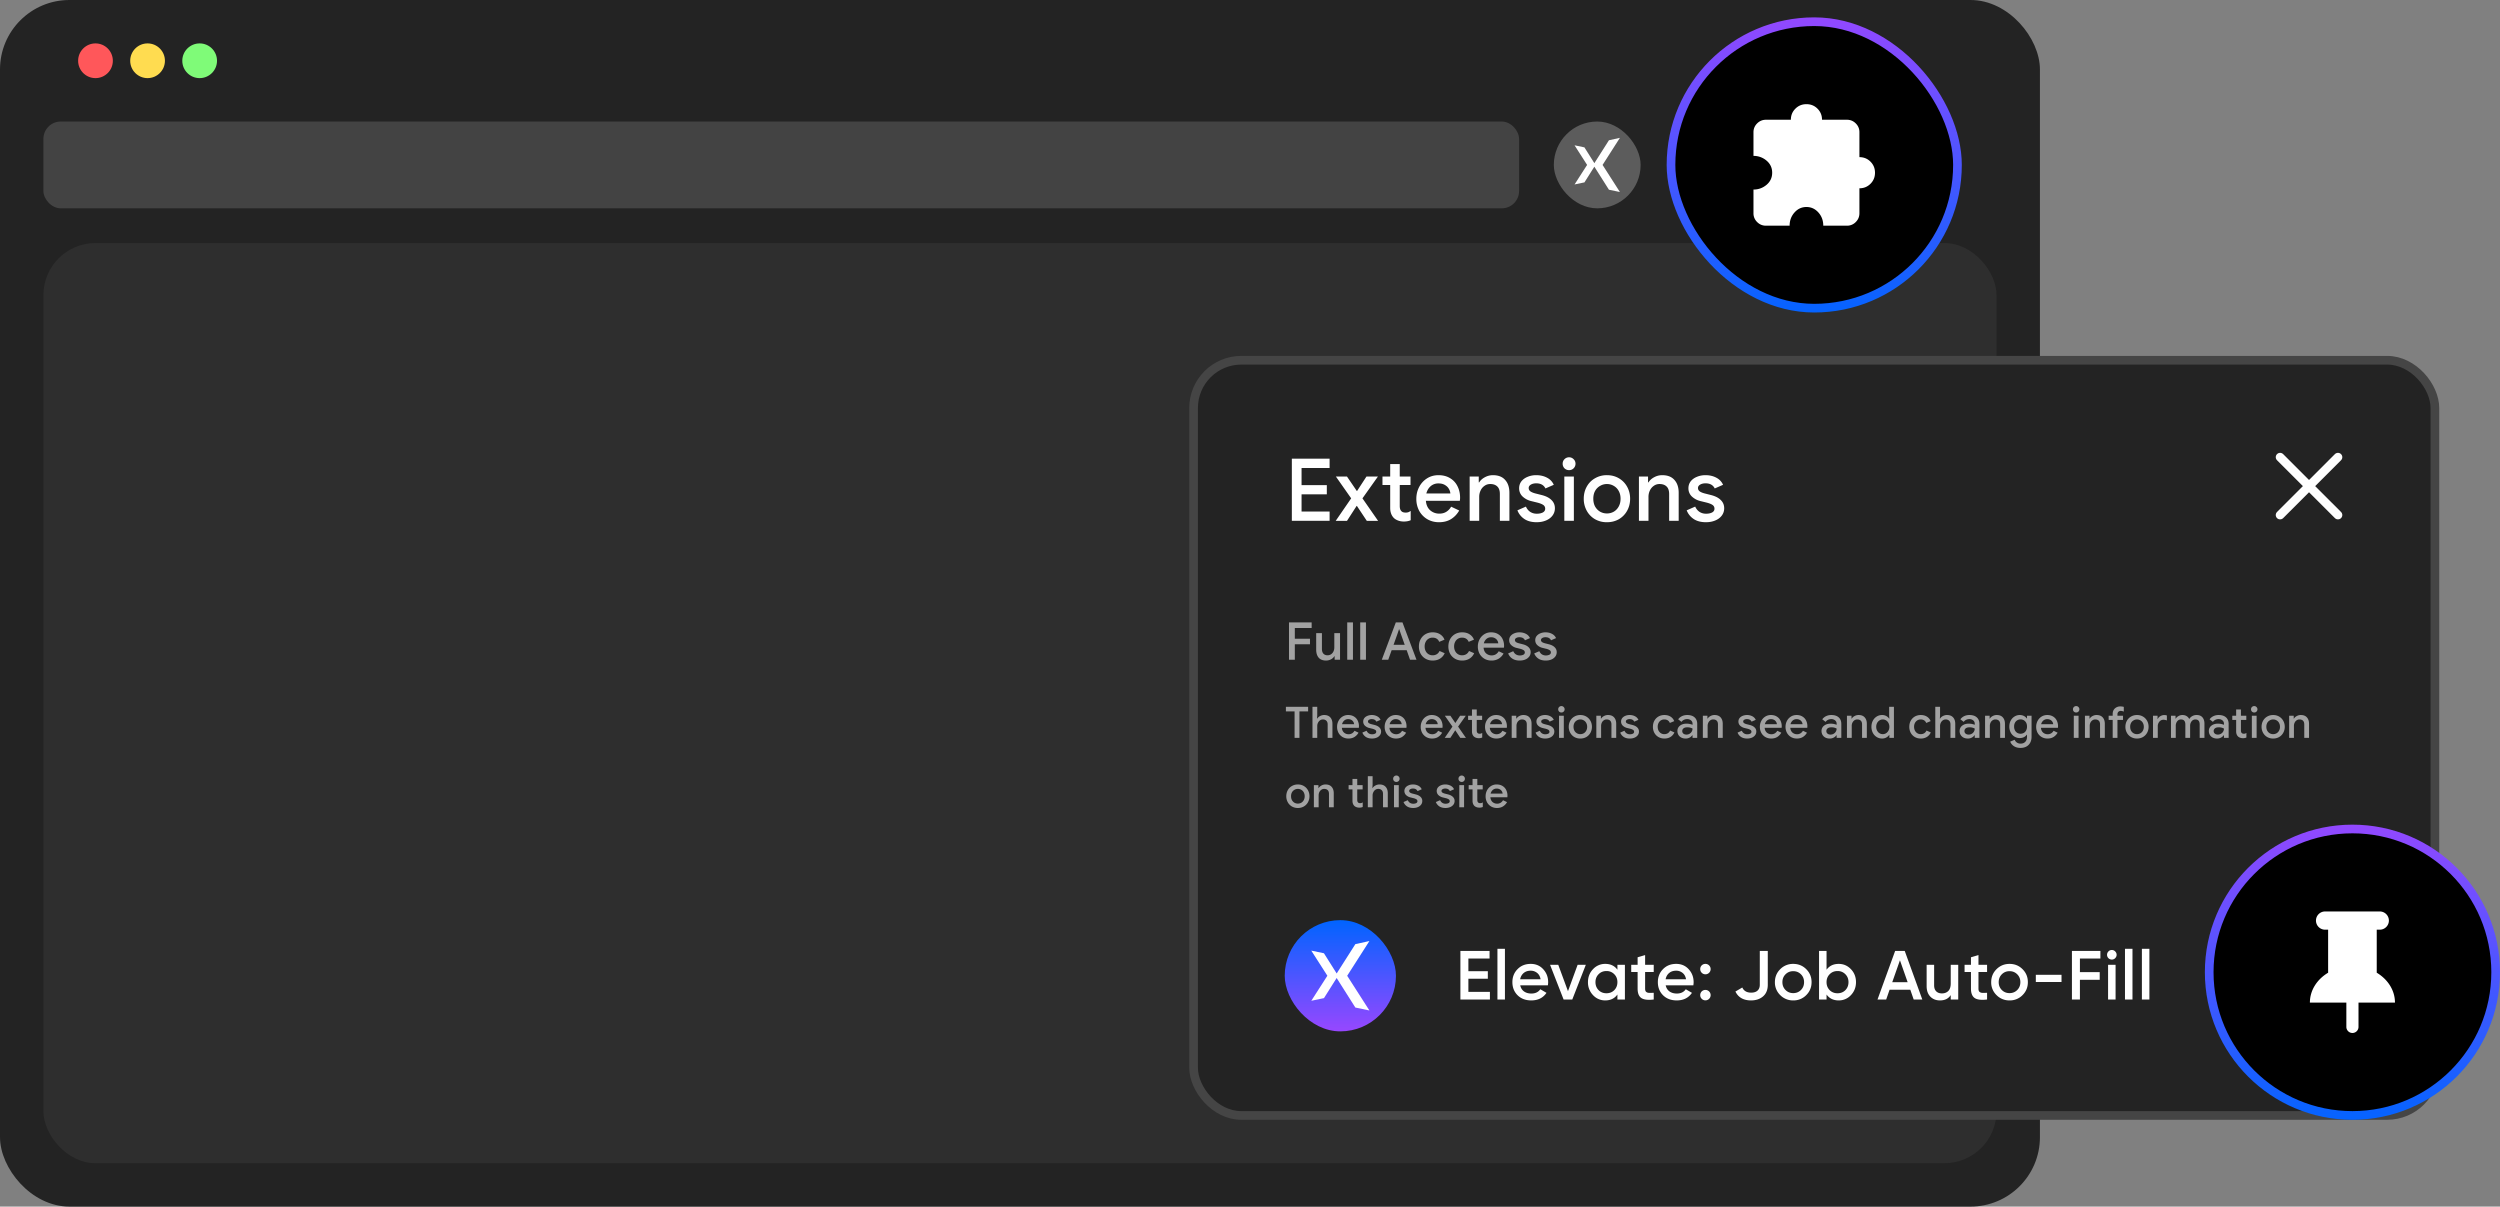
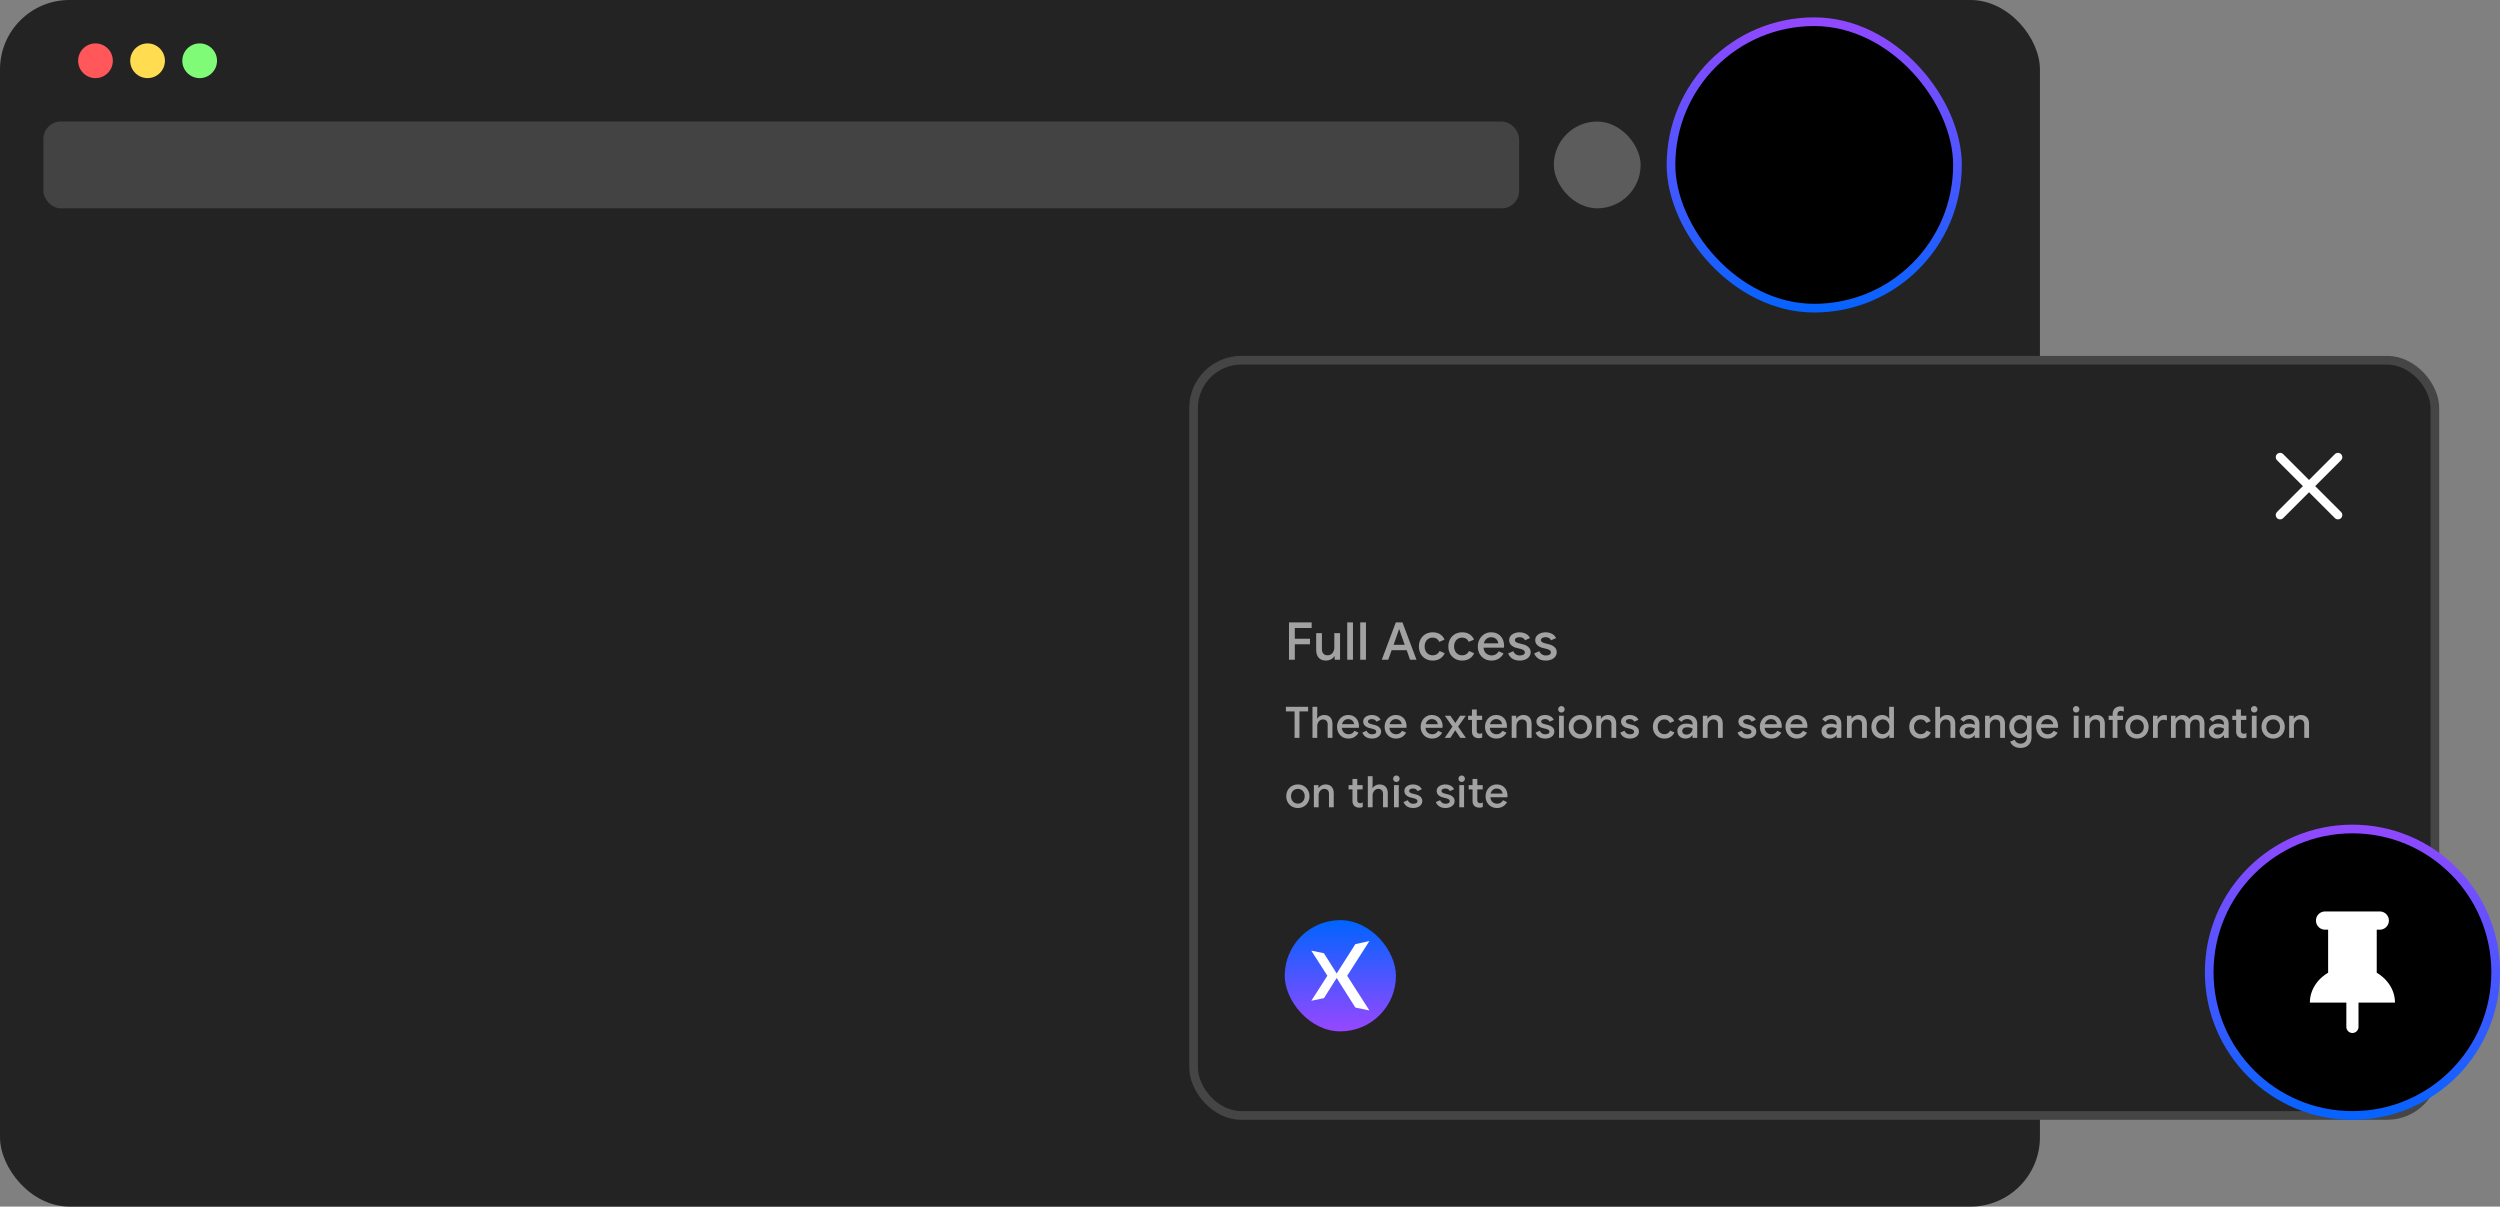
<svg xmlns="http://www.w3.org/2000/svg" width="288" height="139" fill="none">
  <rect width="100%" height="100%" fill="#808080" stroke="none" />
  <g clip-path="url(#a)">
    <rect width="235" height="139" fill="#232323" rx="8" />
-     <rect width="225" height="106" x="5" y="28" fill="#2E2E2E" rx="6" />
    <rect width="170" height="10" x="5" y="14" fill="#434343" rx="2" />
    <circle cx="11" cy="7" r="2" fill="#FF575A" />
    <circle cx="17" cy="7" r="2" fill="#FFDC50" />
    <circle cx="23" cy="7" r="2" fill="#7FFB78" />
    <rect width="10" height="10" x="179" y="14" fill="#5C5C5C" rx="5" />
-     <path fill="#fff" fill-rule="evenodd" d="m183.671 18.795 1.679-2.638 1.263-.278L184.616 19l1.997 3.12-1.179-.246-.084-.016-1.682-2.656-1.139 1.809-1.14.238 1.445-2.251-1.447-2.26 1.139.239z" clip-rule="evenodd" />
    <rect width="33" height="33" x="192.5" y="2.5" fill="#000" rx="16.5" />
    <rect width="33" height="33" x="192.5" y="2.5" stroke="url(#b)" rx="16.5" />
-     <path fill="#fff" d="M206.164 26h-2.728q-.593 0-1.014-.421a1.38 1.38 0 0 1-.422-1.015v-2.728q.861 0 1.508-.547.645-.547.646-1.392 0-.843-.646-1.39a2.27 2.27 0 0 0-1.508-.548v-2.728q0-.592.422-1.014.423-.421 1.014-.422h2.872q0-.755.52-1.274.52-.521 1.275-.521.753 0 1.274.52.52.521.52 1.275h2.872q.592 0 1.015.422t.421 1.014v2.872q.754 0 1.274.52t.521 1.274q0 .755-.521 1.275-.52.52-1.274.52v2.872q0 .592-.421 1.015a1.38 1.38 0 0 1-1.015.421h-2.728q0-.897-.565-1.526-.565-.628-1.373-.628-.809 0-1.373.628-.564.63-.566 1.526" />
    <rect width="143" height="87" x="137.5" y="41.5" fill="#232323" stroke="#454545" rx="5.5" />
    <path fill="#000" d="M254.5 112c0-9.113 7.387-16.5 16.5-16.5s16.5 7.387 16.5 16.5-7.387 16.5-16.5 16.5-16.5-7.387-16.5-16.5" />
-     <path stroke="url(#c)" d="M254.5 112c0-9.113 7.387-16.5 16.5-16.5s16.5 7.387 16.5 16.5-7.387 16.5-16.5 16.5-16.5-7.387-16.5-16.5Z" />
+     <path stroke="url(#c)" d="M254.5 112c0-9.113 7.387-16.5 16.5-16.5s16.5 7.387 16.5 16.5-7.387 16.5-16.5 16.5-16.5-7.387-16.5-16.5" />
    <path fill="#fff" d="M275.9 115.5c0-1.427-.832-2.685-2.1-3.444V107.1h.35a1.05 1.05 0 0 0 0-2.1h-6.3a1.05 1.05 0 0 0 0 2.1h.35v4.956c-1.269.759-2.1 2.017-2.1 3.444h4.2v2.8c0 .385.315.7.7.7s.7-.315.7-.7v-2.8z" />
    <rect width="12.814" height="12.814" x="148" y="106" fill="url(#d)" rx="6.407" />
    <path fill="#fff" fill-rule="evenodd" d="m153.985 112.144 2.152-3.38 1.618-.357-2.559 4.002 2.559 3.997-1.51-.315-.108-.021-2.155-3.404-1.46 2.318-1.46.306 1.851-2.885-1.854-2.895 1.46.306z" clip-rule="evenodd" />
-     <path fill="#fff" d="M169.158 114.264h2.48v.88h-3.4v-5.6h3.36v.88h-2.44v1.456h2.24v.872h-2.24zm3.346.88v-5.84h.864v5.84zm2.627-1.632q.096.456.44.704.344.24.84.24.689 0 1.032-.496l.712.416q-.593.872-1.752.872-.976 0-1.576-.592-.6-.6-.6-1.512 0-.896.592-1.496.592-.608 1.52-.608.88 0 1.44.616.568.616.568 1.496 0 .136-.032.36zm-.008-.704h2.352q-.088-.488-.408-.736a1.15 1.15 0 0 0-.736-.248q-.48 0-.8.264a1.2 1.2 0 0 0-.408.72m6.62-1.664h.944l-1.56 4h-1l-1.56-4h.944l1.12 3.04zm4.583 0h.864v4h-.864v-.576q-.488.68-1.4.68a1.88 1.88 0 0 1-1.408-.608 2.1 2.1 0 0 1-.584-1.496q0-.888.584-1.496a1.88 1.88 0 0 1 1.408-.608q.912 0 1.4.672zm-2.168 2.92q.36.36.904.36t.904-.36q.36-.368.36-.92t-.36-.912a1.21 1.21 0 0 0-.904-.368q-.544 0-.904.368-.36.36-.36.912t.36.92m6.351-2.088h-.992v1.92q0 .247.112.36a.53.53 0 0 0 .328.12q.224.008.552-.008v.776q-.992.12-1.424-.168-.432-.296-.432-1.08v-1.92h-.736v-.832h.736v-.864l.864-.256v1.12h.992zm1.38 1.536q.096.456.44.704.344.24.84.24.687 0 1.032-.496l.712.416q-.593.872-1.752.872-.976 0-1.576-.592-.6-.6-.6-1.512 0-.896.592-1.496.591-.608 1.52-.608.879 0 1.44.616.567.616.568 1.496 0 .136-.032.36zm-.008-.704h2.352q-.089-.488-.408-.736a1.15 1.15 0 0 0-.736-.248q-.48 0-.8.264t-.408.72m5.008-.744a.58.58 0 0 1-.424.176.58.58 0 0 1-.424-.176.58.58 0 0 1-.176-.424q0-.256.168-.424a.59.59 0 0 1 .432-.176.58.58 0 0 1 .424.176.58.58 0 0 1 .176.424.58.58 0 0 1-.176.424m0 3a.58.58 0 0 1-.424.176.58.58 0 0 1-.424-.176.58.58 0 0 1-.176-.424q0-.248.168-.424a.59.59 0 0 1 .432-.176.58.58 0 0 1 .424.176.58.58 0 0 1 .176.424.58.58 0 0 1-.176.424m4.831.184q-1.303 0-1.8-1.024l.792-.464q.272.592 1.016.592.48 0 .736-.232.264-.24.264-.672v-3.904h.92v3.904q0 .864-.544 1.336-.544.464-1.384.464m4.861 0a2.05 2.05 0 0 1-1.496-.608 2.02 2.02 0 0 1-.616-1.496q0-.888.616-1.496a2.05 2.05 0 0 1 1.496-.608q.887 0 1.496.608.616.608.616 1.496t-.616 1.496a2.04 2.04 0 0 1-1.496.608m-.888-1.2q.36.36.888.36t.888-.36.36-.904-.36-.904-.888-.36-.888.36-.36.904.36.904m6.125-3.008q.824 0 1.408.608t.584 1.496q0 .88-.584 1.496a1.88 1.88 0 0 1-1.408.608q-.912 0-1.4-.68v.576h-.864v-5.6h.864v2.168q.488-.672 1.4-.672m-1.04 3.024q.36.36.904.36t.904-.36q.36-.368.36-.92t-.36-.912a1.21 1.21 0 0 0-.904-.368q-.544 0-.904.368-.36.36-.36.912t.36.92m9.679 1.08-.392-1.128h-2.384l-.392 1.128h-1l2.032-5.6h1.104l2.024 5.6zm-2.472-1.992h1.776l-.888-2.528zm6.739-2.008h.864v4h-.864v-.512q-.391.616-1.24.616-.687 0-1.112-.44-.423-.44-.424-1.208v-2.456h.864v2.368q0 .448.24.688t.656.24q.457 0 .736-.28.28-.288.28-.872zm4.187.832h-.992v1.92q0 .247.112.36a.53.53 0 0 0 .328.12q.223.008.552-.008v.776q-.993.12-1.424-.168-.432-.296-.432-1.08v-1.92h-.736v-.832h.736v-.864l.864-.256v1.12h.992zm2.587 3.272a2.05 2.05 0 0 1-1.496-.608 2.02 2.02 0 0 1-.616-1.496q0-.888.616-1.496.617-.608 1.496-.608.888 0 1.496.608.616.608.616 1.496t-.616 1.496a2.03 2.03 0 0 1-1.496.608m-.888-1.2q.36.36.888.36t.888-.36.36-.904-.36-.904-.888-.36-.888.36-.36.904.36.904m3.917-.92v-.832h2.96v.832zm7.439-2.704h-2.36v1.568h2.28v.88h-2.28v2.272h-.92v-5.6h3.28zm1.7-.04a.52.52 0 0 1-.384.16.55.55 0 0 1-.392-.936.52.52 0 0 1 .392-.168q.233 0 .392.168.16.16.16.384t-.168.392m-.816 4.76v-4h.864v4zm1.947 0v-5.84h.864v5.84zm1.948 0v-5.84h.864v5.84zM148.82 52.84h4.35v1.07h-3.23v1.98h2.91v1.06h-2.91v1.98h3.23V60h-4.35zm6.835 4.57-1.76-2.51h1.28l1.13 1.66h.03l1.08-1.66h1.32l-1.78 2.51 1.8 2.59h-1.3l-1.14-1.72h-.03l-1.11 1.72h-1.3zm6.056 2.67q-.34 0-.64-.11t-.49-.29q-.43-.43-.43-1.17v-2.64h-.89v-.97h.89v-1.44h1.1v1.44h1.24v.97h-1.24v2.4q0 .41.16.58.15.2.52.2.171 0 .3-.04.13-.05.28-.15v1.07q-.33.15-.8.15m4.061.08q-.75 0-1.35-.35a2.53 2.53 0 0 1-.93-.96 2.9 2.9 0 0 1-.33-1.39q0-.73.32-1.35.33-.63.91-1t1.32-.37q.77 0 1.33.34.57.34.86.93.3.59.3 1.33 0 .14-.03.35h-3.91q.06.71.5 1.1.45.38 1.04.38.47 0 .81-.21.35-.22.56-.59l.93.44q-.36.63-.94.99t-1.39.36m1.31-3.31a1.2 1.2 0 0 0-.17-.53q-.15-.27-.46-.45-.3-.18-.74-.18a1.33 1.33 0 0 0-.9.32q-.36.31-.5.84zm2.222-1.95h1.05v.67h.05q.22-.36.65-.59.44-.24.93-.24.93 0 1.41.55.49.54.49 1.48V60h-1.1v-3.08q0-.6-.3-.88-.291-.28-.81-.28-.37 0-.66.21a1.3 1.3 0 0 0-.45.54q-.16.34-.16.73V60h-1.1zm7.731 5.26q-.88 0-1.44-.38a2.1 2.1 0 0 1-.79-.99l.98-.43q.18.4.5.61.33.21.75.21.41 0 .69-.14.28-.15.28-.44a.5.5 0 0 0-.24-.44q-.24-.16-.74-.28l-.61-.15a2.2 2.2 0 0 1-1.01-.53 1.27 1.27 0 0 1-.4-.96q0-.45.26-.79.27-.34.72-.52.45-.19.98-.19.71 0 1.25.29.54.28.78.82l-.96.42q-.29-.59-1.06-.59-.37 0-.62.15t-.25.39q0 .23.19.38.19.14.56.24l.75.19q.75.19 1.13.58.39.38.39.94 0 .48-.28.85-.27.36-.75.56t-1.06.2m3.724-6a.74.74 0 0 1-.53-.21.74.74 0 0 1-.21-.53q0-.31.21-.52a.72.72 0 0 1 .53-.22.7.7 0 0 1 .52.22q.22.21.22.52a.73.73 0 0 1-.22.53.7.7 0 0 1-.52.21m-.55.74h1.1V60h-1.1zm4.91 5.26a2.7 2.7 0 0 1-1.38-.35 2.5 2.5 0 0 1-.95-.98 2.8 2.8 0 0 1-.34-1.38q0-.76.34-1.38t.95-.97a2.66 2.66 0 0 1 1.38-.36q.77 0 1.38.36t.95.98.34 1.37q0 .76-.34 1.38a2.54 2.54 0 0 1-.95.98q-.61.35-1.38.35m0-1.01q.42 0 .78-.2.36-.21.57-.59.22-.39.22-.91t-.22-.9a1.45 1.45 0 0 0-.57-.58q-.36-.21-.78-.21t-.78.21a1.5 1.5 0 0 0-.58.58q-.21.38-.21.9t.21.91q.22.38.58.59.36.2.78.2m3.686-4.25h1.05v.67h.05q.22-.36.65-.59.441-.24.93-.24.93 0 1.41.55.49.54.49 1.48V60h-1.1v-3.08q0-.6-.3-.88-.29-.28-.81-.28a1.1 1.1 0 0 0-.66.21 1.33 1.33 0 0 0-.45.54q-.16.34-.16.73V60h-1.1zm7.732 5.26q-.88 0-1.44-.38a2.1 2.1 0 0 1-.79-.99l.98-.43q.18.4.5.61.33.21.75.21.41 0 .69-.14.28-.15.28-.44a.5.5 0 0 0-.24-.44q-.24-.16-.74-.28l-.61-.15a2.2 2.2 0 0 1-1.01-.53 1.27 1.27 0 0 1-.4-.96q0-.45.26-.79.27-.34.72-.52.45-.19.98-.19.71 0 1.25.29.54.28.78.82l-.96.42q-.29-.59-1.06-.59-.37 0-.62.15t-.25.39q0 .23.19.38.19.14.56.24l.75.19q.75.19 1.13.58.39.38.39.94 0 .48-.28.85-.27.36-.75.56t-1.06.2" />
    <path stroke="#fff" stroke-linecap="round" d="m269.334 59.333-6.667-6.666m6.667 0-6.667 6.666" />
    <path fill="#A2A2A2" d="M148.492 71.704h2.61v.642h-1.938v1.236h1.746v.636h-1.746V76h-.672zm4.273 4.392q-.558 0-.852-.33-.288-.336-.288-.93V72.94h.66v1.806q0 .372.174.558.18.186.468.186.234 0 .414-.12a.8.8 0 0 0 .276-.33q.096-.204.096-.438V72.94h.66V76h-.624v-.396h-.036a.94.94 0 0 1-.39.354 1.2 1.2 0 0 1-.558.138m2.436-4.392h.66V76h-.66zm1.496 0h.66V76h-.66zm4.1 0h.768L163.179 76h-.744l-.384-1.098h-1.734l-.39 1.098h-.744zm1.026 2.574L161.367 73l-.168-.498h-.036l-.168.498-.456 1.278zm3.22 1.818q-.456 0-.822-.21a1.5 1.5 0 0 1-.564-.576 1.76 1.76 0 0 1-.198-.84q0-.468.198-.834a1.5 1.5 0 0 1 .564-.582q.366-.21.822-.21.504 0 .858.228t.504.618l-.606.252q-.204-.486-.774-.486a.87.87 0 0 0-.786.486q-.12.228-.12.528t.12.534a.87.87 0 0 0 .786.486.9.9 0 0 0 .492-.126.83.83 0 0 0 .318-.372l.594.258q-.174.39-.528.618t-.858.228m3.394 0q-.456 0-.822-.21a1.5 1.5 0 0 1-.564-.576 1.76 1.76 0 0 1-.198-.84q0-.468.198-.834a1.5 1.5 0 0 1 .564-.582q.366-.21.822-.21.504 0 .858.228t.504.618l-.606.252q-.204-.486-.774-.486a.87.87 0 0 0-.786.486q-.12.228-.12.528t.12.534a.87.87 0 0 0 .786.486.9.9 0 0 0 .492-.126.83.83 0 0 0 .318-.372l.594.258q-.174.39-.528.618t-.858.228m3.376 0q-.45 0-.81-.21a1.5 1.5 0 0 1-.558-.576 1.75 1.75 0 0 1-.198-.834q0-.438.192-.81a1.55 1.55 0 0 1 .546-.6 1.44 1.44 0 0 1 .792-.222q.462 0 .798.204.342.204.516.558a1.74 1.74 0 0 1 .162 1.008h-2.346q.036.426.3.66.27.228.624.228.282 0 .486-.126a1 1 0 0 0 .336-.354l.558.264q-.216.378-.564.594a1.55 1.55 0 0 1-.834.216m.786-1.986a.74.74 0 0 0-.378-.588.85.85 0 0 0-.444-.108.8.8 0 0 0-.54.192.97.97 0 0 0-.3.504zm2.478 1.986q-.528 0-.864-.228a1.27 1.27 0 0 1-.474-.594l.588-.258q.108.24.3.366a.8.8 0 0 0 .45.126.9.9 0 0 0 .414-.084q.168-.09.168-.264 0-.168-.144-.264a1.4 1.4 0 0 0-.444-.168l-.366-.09a1.3 1.3 0 0 1-.606-.318.76.76 0 0 1-.24-.576q0-.27.156-.474.162-.204.432-.312.27-.114.588-.114.426 0 .75.174a1 1 0 0 1 .468.492l-.576.252q-.174-.354-.636-.354a.7.7 0 0 0-.372.09q-.15.09-.15.234 0 .138.114.228.114.084.336.144l.45.114q.45.114.678.348.234.228.234.564a.82.82 0 0 1-.168.51 1.05 1.05 0 0 1-.45.336q-.288.12-.636.12m3.002 0q-.528 0-.864-.228a1.27 1.27 0 0 1-.474-.594l.588-.258q.108.24.3.366a.8.8 0 0 0 .45.126.9.9 0 0 0 .414-.084q.168-.09.168-.264 0-.168-.144-.264a1.4 1.4 0 0 0-.444-.168l-.366-.09a1.3 1.3 0 0 1-.606-.318.76.76 0 0 1-.24-.576q0-.27.156-.474.162-.204.432-.312.27-.114.588-.114.426 0 .75.174a1 1 0 0 1 .468.492l-.576.252q-.174-.354-.636-.354a.7.7 0 0 0-.372.09q-.15.09-.15.234 0 .138.114.228.114.084.336.144l.45.114q.45.114.678.348.234.228.234.564a.82.82 0 0 1-.168.51 1.05 1.05 0 0 1-.45.336q-.288.12-.636.12M149.135 81.955h-1v-.535h2.56v.535h-1V85h-.56zm2.062-.535h.55v.975l-.025.39h.025a.8.8 0 0 1 .325-.295.97.97 0 0 1 .47-.12q.465 0 .71.275.245.27.245.74V85h-.55v-1.54q0-.29-.155-.435a.55.55 0 0 0-.395-.145.57.57 0 0 0-.335.105.73.73 0 0 0-.23.28.8.8 0 0 0-.085.365V85h-.55zm4.14 3.66q-.375 0-.675-.175a1.26 1.26 0 0 1-.465-.48 1.46 1.46 0 0 1-.165-.695q0-.365.16-.675.165-.315.455-.5a1.2 1.2 0 0 1 .66-.185q.385 0 .665.17.285.17.43.465a1.45 1.45 0 0 1 .135.84h-1.955q.03.355.25.55.225.19.52.19a.75.75 0 0 0 .405-.105.8.8 0 0 0 .28-.295l.465.22q-.18.315-.47.495t-.695.18m.655-1.655a.62.62 0 0 0-.315-.49.7.7 0 0 0-.37-.09.66.66 0 0 0-.45.16.8.8 0 0 0-.25.42zm2.065 1.655q-.44 0-.72-.19a1.06 1.06 0 0 1-.395-.495l.49-.215q.09.2.25.305.165.105.375.105a.8.8 0 0 0 .345-.07q.14-.075.14-.22a.25.25 0 0 0-.12-.22 1.2 1.2 0 0 0-.37-.14l-.305-.075a1.1 1.1 0 0 1-.505-.265.64.64 0 0 1-.2-.48q0-.225.13-.395.135-.17.36-.26a1.3 1.3 0 0 1 .49-.095 1.3 1.3 0 0 1 .625.145q.27.14.39.41l-.48.21q-.144-.295-.53-.295a.6.6 0 0 0-.31.075q-.125.075-.125.195 0 .115.095.19a.9.9 0 0 0 .28.12l.375.095q.376.095.565.29a.63.63 0 0 1 .195.47q0 .24-.14.425a.9.9 0 0 1-.375.28q-.24.1-.53.1m2.761 0q-.375 0-.675-.175a1.26 1.26 0 0 1-.465-.48 1.46 1.46 0 0 1-.165-.695q0-.365.16-.675.165-.315.455-.5a1.2 1.2 0 0 1 .66-.185q.384 0 .665.17.285.17.43.465a1.45 1.45 0 0 1 .135.84h-1.955q.03.355.25.55.225.19.52.19a.76.76 0 0 0 .405-.105.8.8 0 0 0 .28-.295l.465.22q-.18.315-.47.495t-.695.18m.655-1.655a.62.62 0 0 0-.315-.49.7.7 0 0 0-.37-.09.66.66 0 0 0-.45.16.8.8 0 0 0-.25.42zm3.498 1.655q-.375 0-.675-.175a1.26 1.26 0 0 1-.465-.48 1.46 1.46 0 0 1-.165-.695q0-.365.16-.675.165-.315.455-.5a1.2 1.2 0 0 1 .66-.185q.384 0 .665.17.285.17.43.465a1.45 1.45 0 0 1 .135.84h-1.955q.03.355.25.55.225.19.52.19a.76.76 0 0 0 .405-.105.8.8 0 0 0 .28-.295l.465.22q-.18.315-.47.495t-.695.18m.655-1.655a.62.62 0 0 0-.315-.49.7.7 0 0 0-.37-.09.66.66 0 0 0-.45.16.8.8 0 0 0-.25.42zm1.697.28-.88-1.255h.64l.565.83h.015l.54-.83h.66l-.89 1.255.9 1.295h-.65l-.57-.86h-.015l-.555.86h-.65zm3.028 1.335a.9.9 0 0 1-.32-.055.7.7 0 0 1-.245-.145q-.215-.214-.215-.585v-1.32h-.445v-.485h.445v-.72h.55v.72h.62v.485h-.62v1.2q0 .205.08.29.075.1.26.1a.5.5 0 0 0 .15-.02.7.7 0 0 0 .14-.075v.535a1 1 0 0 1-.4.075m2.03.04q-.375 0-.675-.175a1.3 1.3 0 0 1-.465-.48 1.46 1.46 0 0 1-.165-.695q0-.365.16-.675.165-.315.455-.5t.66-.185q.386 0 .665.17.285.17.43.465a1.45 1.45 0 0 1 .135.84h-1.955q.03.355.25.55.225.19.52.19a.75.75 0 0 0 .405-.105.8.8 0 0 0 .28-.295l.465.22q-.18.315-.47.495t-.695.18m.655-1.655a.6.6 0 0 0-.085-.265.6.6 0 0 0-.23-.225.7.7 0 0 0-.37-.09.67.67 0 0 0-.45.16.8.8 0 0 0-.25.42zm1.111-.975h.525v.335h.025a.8.8 0 0 1 .325-.295.96.96 0 0 1 .465-.12q.465 0 .705.275.245.27.245.74V85h-.55v-1.54q0-.3-.15-.44-.145-.14-.405-.14a.55.55 0 0 0-.33.105.66.66 0 0 0-.225.27.85.85 0 0 0-.08.365V85h-.55zm3.866 2.63q-.44 0-.72-.19a1.06 1.06 0 0 1-.395-.495l.49-.215q.09.2.25.305.165.105.375.105a.8.8 0 0 0 .345-.07q.14-.075.14-.22a.25.25 0 0 0-.12-.22 1.2 1.2 0 0 0-.37-.14l-.305-.075a1.1 1.1 0 0 1-.505-.265.64.64 0 0 1-.2-.48.63.63 0 0 1 .13-.395q.135-.17.36-.26.225-.095.49-.095a1.3 1.3 0 0 1 .625.145q.27.14.39.41l-.48.21q-.145-.295-.53-.295a.6.6 0 0 0-.31.075q-.125.075-.125.195 0 .115.095.19a.9.9 0 0 0 .28.12l.375.095q.375.095.565.29a.63.63 0 0 1 .195.47q0 .24-.14.425a.9.9 0 0 1-.375.28q-.24.1-.53.1m1.862-3a.37.37 0 0 1-.265-.105.37.37 0 0 1-.105-.265q0-.155.105-.26a.36.36 0 0 1 .265-.11q.155 0 .26.11.11.105.11.26a.36.36 0 0 1-.11.265.35.35 0 0 1-.26.105m-.275.37h.55V85h-.55zm2.455 2.63a1.36 1.36 0 0 1-.69-.175 1.26 1.26 0 0 1-.475-.49 1.4 1.4 0 0 1-.17-.69q0-.38.17-.69t.475-.485q.305-.18.69-.18t.69.18q.304.18.475.49t.17.685q0 .38-.17.69t-.475.49a1.37 1.37 0 0 1-.69.175m0-.505a.8.8 0 0 0 .39-.1.76.76 0 0 0 .285-.295.9.9 0 0 0 .11-.455.9.9 0 0 0-.11-.45.72.72 0 0 0-.285-.29.76.76 0 0 0-.39-.105.76.76 0 0 0-.39.105.76.76 0 0 0-.29.29.9.9 0 0 0-.105.45q0 .26.105.455.11.19.29.295.18.1.39.1m1.843-2.125h.525v.335h.025a.8.8 0 0 1 .325-.295.96.96 0 0 1 .465-.12q.465 0 .705.275.245.27.245.74V85h-.55v-1.54q0-.3-.15-.44-.145-.14-.405-.14a.55.55 0 0 0-.33.105.66.66 0 0 0-.225.27.85.85 0 0 0-.08.365V85h-.55zm3.866 2.63q-.441 0-.72-.19a1.05 1.05 0 0 1-.395-.495l.49-.215q.09.2.25.305.165.105.375.105a.8.8 0 0 0 .345-.07q.14-.075.14-.22a.25.25 0 0 0-.12-.22 1.2 1.2 0 0 0-.37-.14l-.305-.075a1.1 1.1 0 0 1-.505-.265.63.63 0 0 1-.2-.48.63.63 0 0 1 .13-.395q.135-.17.36-.26.225-.095.49-.095.354 0 .625.145.27.14.39.41l-.48.21q-.146-.295-.53-.295a.6.6 0 0 0-.31.075q-.125.075-.125.195 0 .115.095.19a.9.9 0 0 0 .28.12l.375.095q.375.095.565.29a.63.63 0 0 1 .195.47q0 .24-.14.425a.9.9 0 0 1-.375.28q-.24.1-.53.1m3.973 0q-.38 0-.685-.175a1.25 1.25 0 0 1-.47-.48 1.47 1.47 0 0 1-.165-.7q0-.39.165-.695.17-.31.47-.485.304-.175.685-.175.42 0 .715.19.294.19.42.515l-.505.21q-.171-.405-.645-.405a.72.72 0 0 0-.655.405.9.9 0 0 0-.1.44q0 .25.1.445.105.195.275.3.174.105.38.105.24 0 .41-.105a.7.7 0 0 0 .265-.31l.495.215a1.17 1.17 0 0 1-.44.515q-.295.19-.715.19m2.448 0q-.275 0-.49-.105a.83.83 0 0 1-.335-.305.86.86 0 0 1-.12-.45.75.75 0 0 1 .295-.625q.3-.23.755-.23.225 0 .405.045.18.04.285.09v-.13a.47.47 0 0 0-.175-.38.67.67 0 0 0-.45-.15.84.84 0 0 0-.37.085.7.7 0 0 0-.275.235l-.385-.295q.17-.235.44-.365t.6-.13q.555 0 .855.275.3.27.3.765V85h-.54v-.305h-.025a.86.86 0 0 1-.31.275.94.94 0 0 1-.46.11m.095-.455a.7.7 0 0 0 .61-.35.7.7 0 0 0 .09-.345 1.216 1.216 0 0 0-.585-.145q-.31 0-.455.125a.39.39 0 0 0-.145.315q0 .175.135.29.135.11.35.11m1.889-2.175h.525v.335h.025a.83.83 0 0 1 .325-.295.96.96 0 0 1 .465-.12q.465 0 .705.275.245.27.245.74V85h-.55v-1.54q0-.3-.15-.44-.144-.14-.405-.14a.55.55 0 0 0-.33.105.7.7 0 0 0-.225.27.85.85 0 0 0-.08.365V85h-.55zm5.112 2.63q-.44 0-.72-.19a1.06 1.06 0 0 1-.395-.495l.49-.215q.09.2.25.305.165.105.375.105a.8.8 0 0 0 .345-.07q.14-.075.14-.22a.25.25 0 0 0-.12-.22 1.2 1.2 0 0 0-.37-.14l-.305-.075a1.1 1.1 0 0 1-.505-.265.64.64 0 0 1-.2-.48q0-.225.13-.395.135-.17.36-.26a1.3 1.3 0 0 1 .49-.095 1.3 1.3 0 0 1 .625.145q.27.14.39.41l-.48.21q-.144-.295-.53-.295a.6.6 0 0 0-.31.075q-.125.075-.125.195 0 .115.095.19a.9.9 0 0 0 .28.12l.375.095q.375.095.565.29a.63.63 0 0 1 .195.47q0 .24-.14.425a.9.9 0 0 1-.375.28q-.24.1-.53.1m2.761 0q-.375 0-.675-.175a1.26 1.26 0 0 1-.465-.48 1.46 1.46 0 0 1-.165-.695q0-.365.16-.675.165-.315.455-.5a1.2 1.2 0 0 1 .66-.185q.385 0 .665.17.285.17.43.465a1.45 1.45 0 0 1 .135.84h-1.955q.03.355.25.55.225.19.52.19a.75.75 0 0 0 .405-.105.8.8 0 0 0 .28-.295l.465.22q-.18.315-.47.495t-.695.18m.655-1.655a.62.62 0 0 0-.315-.49.7.7 0 0 0-.37-.09.66.66 0 0 0-.45.16.8.8 0 0 0-.25.42zm2.3 1.655q-.375 0-.675-.175a1.3 1.3 0 0 1-.465-.48 1.46 1.46 0 0 1-.165-.695q0-.365.16-.675.165-.315.455-.5t.66-.185q.386 0 .665.17.286.17.43.465a1.45 1.45 0 0 1 .135.84h-1.955q.03.355.25.55.225.19.52.19a.75.75 0 0 0 .405-.105.8.8 0 0 0 .28-.295l.465.22q-.18.315-.47.495t-.695.18m.655-1.655a.6.6 0 0 0-.085-.265.6.6 0 0 0-.23-.225.7.7 0 0 0-.37-.09.67.67 0 0 0-.45.16.8.8 0 0 0-.25.42zm3.133 1.655q-.275 0-.49-.105a.83.83 0 0 1-.335-.305.86.86 0 0 1-.12-.45.75.75 0 0 1 .295-.625q.3-.23.755-.23.225 0 .405.045.18.04.285.09v-.13a.47.47 0 0 0-.175-.38.67.67 0 0 0-.45-.15.84.84 0 0 0-.37.085.7.7 0 0 0-.275.235l-.385-.295q.17-.235.44-.365t.6-.13q.555 0 .855.275.3.27.3.765V85h-.54v-.305h-.025a.86.86 0 0 1-.31.275.94.94 0 0 1-.46.11m.095-.455a.7.7 0 0 0 .61-.35.7.7 0 0 0 .09-.345 1.216 1.216 0 0 0-.585-.145q-.31 0-.455.125a.39.39 0 0 0-.145.315q0 .175.135.29.135.11.35.11m1.889-2.175h.525v.335h.025a.83.83 0 0 1 .325-.295.96.96 0 0 1 .465-.12q.465 0 .705.275.246.27.245.74V85h-.55v-1.54q0-.3-.15-.44-.144-.14-.405-.14a.55.55 0 0 0-.33.105.7.7 0 0 0-.225.27.85.85 0 0 0-.08.365V85h-.55zm4.051 2.63q-.345 0-.625-.175a1.26 1.26 0 0 1-.445-.48 1.5 1.5 0 0 1-.16-.7q0-.39.16-.695a1.25 1.25 0 0 1 .445-.485q.28-.175.625-.175.27 0 .485.12t.325.295h.025l-.025-.36V81.42h.55V85h-.525v-.33h-.025a.98.98 0 0 1-.81.41m.08-.505a.7.7 0 0 0 .37-.105q.175-.105.28-.3a.9.9 0 0 0 .105-.445.9.9 0 0 0-.105-.44.77.77 0 0 0-.28-.3.713.713 0 0 0-.745 0 .76.76 0 0 0-.28.3.9.9 0 0 0-.105.44q0 .25.105.445t.28.3.375.105m4.372.505q-.38 0-.685-.175a1.26 1.26 0 0 1-.47-.48 1.47 1.47 0 0 1-.165-.7q0-.39.165-.695.17-.31.47-.485.306-.175.685-.175.42 0 .715.19.296.19.42.515l-.505.21q-.17-.405-.645-.405a.73.73 0 0 0-.38.105.8.8 0 0 0-.275.3.94.94 0 0 0-.1.44 1 1 0 0 0 .1.445q.105.195.275.3.176.105.38.105.24 0 .41-.105a.7.7 0 0 0 .265-.31l.495.215a1.16 1.16 0 0 1-.44.515 1.3 1.3 0 0 1-.715.19m1.673-3.66h.55v.975l-.025.39h.025a.8.8 0 0 1 .325-.295.97.97 0 0 1 .47-.12q.465 0 .71.275.245.27.245.74V85h-.55v-1.54q0-.29-.155-.435a.55.55 0 0 0-.395-.145.57.57 0 0 0-.335.105.73.73 0 0 0-.23.28.8.8 0 0 0-.085.365V85h-.55zm3.75 3.66q-.274 0-.49-.105a.83.83 0 0 1-.335-.305.86.86 0 0 1-.12-.45q0-.395.295-.625.3-.23.755-.23.225 0 .405.045.18.04.285.09v-.13a.47.47 0 0 0-.175-.38.67.67 0 0 0-.45-.15.84.84 0 0 0-.37.085.7.7 0 0 0-.275.235l-.385-.295q.17-.235.44-.365t.6-.13q.555 0 .855.275.3.27.3.765V85h-.54v-.305h-.025a.85.85 0 0 1-.31.275.94.94 0 0 1-.46.11m.095-.455a.69.69 0 0 0 .7-.695 1.216 1.216 0 0 0-.585-.145q-.31 0-.455.125a.39.39 0 0 0-.145.315q0 .175.135.29.135.11.35.11m1.89-2.175h.525v.335h.025a.8.8 0 0 1 .325-.295.95.95 0 0 1 .465-.12q.465 0 .705.275.245.27.245.74V85h-.55v-1.54q0-.3-.15-.44-.145-.14-.405-.14a.55.55 0 0 0-.33.105.66.66 0 0 0-.225.27.84.84 0 0 0-.08.365V85h-.55zm4.086 3.71q-.471 0-.78-.215a1.06 1.06 0 0 1-.41-.51l.515-.215q.08.2.255.32.18.125.42.125.35 0 .545-.21.2-.205.2-.58v-.235h-.03a.9.9 0 0 1-.335.285q-.205.1-.475.1-.32 0-.595-.165a1.2 1.2 0 0 1-.44-.465 1.5 1.5 0 0 1-.16-.695q0-.39.16-.69.165-.305.44-.47.274-.17.595-.17.264 0 .475.105a.9.9 0 0 1 .335.285h.03v-.31h.525v2.41q0 .415-.16.705a1.06 1.06 0 0 1-.45.445q-.285.15-.66.15m.005-1.635a.75.75 0 0 0 .37-.095.7.7 0 0 0 .27-.285.95.95 0 0 0 .1-.445q0-.39-.215-.605a.7.7 0 0 0-.525-.22.72.72 0 0 0-.645.38.9.9 0 0 0-.1.445.9.9 0 0 0 .1.445.7.7 0 0 0 .27.285.75.75 0 0 0 .375.095m3.101.555q-.375 0-.675-.175a1.3 1.3 0 0 1-.465-.48 1.46 1.46 0 0 1-.165-.695q0-.365.16-.675.165-.315.455-.5t.66-.185q.386 0 .665.17.286.17.43.465a1.45 1.45 0 0 1 .135.84h-1.955q.03.355.25.55.225.19.52.19a.75.75 0 0 0 .405-.105.8.8 0 0 0 .28-.295l.465.22q-.18.315-.47.495t-.695.18m.655-1.655a.6.6 0 0 0-.085-.265.6.6 0 0 0-.23-.225.7.7 0 0 0-.37-.09.67.67 0 0 0-.45.16.8.8 0 0 0-.25.42zm2.648-1.345a.37.37 0 0 1-.265-.105.37.37 0 0 1-.105-.265q0-.155.105-.26a.36.36 0 0 1 .265-.11q.156 0 .26.11.11.105.11.26a.36.36 0 0 1-.11.265.35.35 0 0 1-.26.105m-.275.37h.55V85h-.55zm1.285 0h.525v.335h.025a.8.8 0 0 1 .325-.295.95.95 0 0 1 .465-.12q.465 0 .705.275.245.27.245.74V85h-.55v-1.54q0-.3-.15-.44-.145-.14-.405-.14a.55.55 0 0 0-.33.105.66.66 0 0 0-.225.27.84.84 0 0 0-.08.365V85h-.55zm3.196.485h-.465v-.485h.465v-.2q0-.4.25-.635a.9.9 0 0 1 .64-.235q.225 0 .39.055v.54a2 2 0 0 0-.17-.055.6.6 0 0 0-.175-.025.38.38 0 0 0-.275.105.38.38 0 0 0-.11.29v.16h.64v.485h-.64V85h-.55zm2.801 2.145a1.36 1.36 0 0 1-.69-.175 1.26 1.26 0 0 1-.475-.49 1.4 1.4 0 0 1-.17-.69q0-.38.17-.69t.475-.485q.305-.18.69-.18t.69.18q.304.18.475.49t.17.685q0 .38-.17.69t-.475.49a1.37 1.37 0 0 1-.69.175m0-.505a.8.8 0 0 0 .39-.1.76.76 0 0 0 .285-.295.9.9 0 0 0 .11-.455.9.9 0 0 0-.11-.45.72.72 0 0 0-.285-.29.76.76 0 0 0-.39-.105.76.76 0 0 0-.39.105.76.76 0 0 0-.29.29.9.9 0 0 0-.105.45q0 .26.105.455.11.19.29.295.18.1.39.1m1.843-2.125h.525v.375h.025a.7.7 0 0 1 .295-.32.83.83 0 0 1 .445-.13.8.8 0 0 1 .31.05v.57a1.2 1.2 0 0 0-.395-.08.6.6 0 0 0-.34.1.781.781 0 0 0-.315.635V85h-.55zm2.072 0h.525v.335h.025a.85.85 0 0 1 .325-.3.9.9 0 0 1 .45-.115q.274 0 .48.13a.72.72 0 0 1 .295.335.97.97 0 0 1 .345-.335 1 1 0 0 1 .515-.13q.44 0 .665.27.23.265.23.725V85h-.55v-1.54q0-.58-.495-.58a.53.53 0 0 0-.435.215.82.82 0 0 0-.17.53V85h-.55v-1.54q0-.58-.51-.58a.53.53 0 0 0-.43.215.85.85 0 0 0-.165.53V85h-.55zm5.308 2.63a1.1 1.1 0 0 1-.49-.105.8.8 0 0 1-.335-.305.86.86 0 0 1-.12-.45.75.75 0 0 1 .295-.625q.3-.23.755-.23.225 0 .405.045.18.04.285.09v-.13a.47.47 0 0 0-.175-.38.67.67 0 0 0-.45-.15.8.8 0 0 0-.37.085.7.7 0 0 0-.275.235l-.385-.295q.17-.235.44-.365t.6-.13q.555 0 .855.275.3.27.3.765V85h-.54v-.305h-.025a.9.9 0 0 1-.31.275.94.94 0 0 1-.46.11m.095-.455a.7.7 0 0 0 .61-.35.7.7 0 0 0 .09-.345 1.216 1.216 0 0 0-.585-.145q-.31 0-.455.125a.39.39 0 0 0-.145.315q0 .175.135.29.135.11.35.11m2.885.415a.9.9 0 0 1-.32-.055.7.7 0 0 1-.245-.145q-.215-.214-.215-.585v-1.32h-.445v-.485h.445v-.72h.55v.72h.62v.485h-.62v1.2q0 .205.08.29.075.1.26.1a.5.5 0 0 0 .15-.02.7.7 0 0 0 .14-.075v.535a1 1 0 0 1-.4.075m1.303-2.96a.37.37 0 0 1-.265-.105.37.37 0 0 1-.105-.265q0-.155.105-.26a.36.36 0 0 1 .265-.11q.155 0 .26.11.11.105.11.26a.36.36 0 0 1-.11.265.35.35 0 0 1-.26.105m-.275.37h.55V85h-.55zm2.455 2.63a1.36 1.36 0 0 1-.69-.175 1.26 1.26 0 0 1-.475-.49 1.4 1.4 0 0 1-.17-.69q0-.38.17-.69t.475-.485q.304-.18.69-.18.384 0 .69.18.304.18.475.49t.17.685q0 .38-.17.69t-.475.49a1.37 1.37 0 0 1-.69.175m0-.505a.8.8 0 0 0 .39-.1.76.76 0 0 0 .285-.295.9.9 0 0 0 .11-.455.9.9 0 0 0-.11-.45.72.72 0 0 0-.285-.29.76.76 0 0 0-.39-.105.76.76 0 0 0-.39.105.76.76 0 0 0-.29.29.9.9 0 0 0-.105.45q0 .26.105.455.11.19.29.295.18.1.39.1m1.843-2.125h.525v.335h.025a.8.8 0 0 1 .325-.295.95.95 0 0 1 .465-.12q.465 0 .705.275.245.27.245.74V85h-.55v-1.54q0-.3-.15-.44-.145-.14-.405-.14a.55.55 0 0 0-.33.105.66.66 0 0 0-.225.27.84.84 0 0 0-.08.365V85h-.55zM149.515 93.08a1.36 1.36 0 0 1-.69-.175 1.27 1.27 0 0 1-.475-.49 1.4 1.4 0 0 1-.17-.69q0-.38.17-.69a1.23 1.23 0 0 1 .475-.485q.304-.18.69-.18t.69.18.475.49.17.685q0 .38-.17.69t-.475.49a1.36 1.36 0 0 1-.69.175m0-.505a.8.8 0 0 0 .39-.1.76.76 0 0 0 .285-.295.9.9 0 0 0 .11-.455.9.9 0 0 0-.11-.45.72.72 0 0 0-.285-.29.76.76 0 0 0-.39-.105.76.76 0 0 0-.39.105.76.76 0 0 0-.29.29.9.9 0 0 0-.105.45q0 .26.105.455.11.19.29.295.18.1.39.1m1.843-2.125h.525v.335h.025a.83.83 0 0 1 .325-.295.96.96 0 0 1 .465-.12q.465 0 .705.275.245.27.245.74V93h-.55v-1.54q0-.3-.15-.44-.144-.14-.405-.14a.55.55 0 0 0-.33.105.7.7 0 0 0-.225.27.85.85 0 0 0-.08.365V93h-.55zm5.227 2.59a.9.9 0 0 1-.32-.055.7.7 0 0 1-.245-.145q-.215-.214-.215-.585v-1.32h-.445v-.485h.445v-.72h.55v.72h.62v.485h-.62v1.2q0 .205.08.29.075.1.26.1a.5.5 0 0 0 .15-.02.7.7 0 0 0 .14-.075v.535a1 1 0 0 1-.4.075m.988-3.62h.55v.975l-.025.39h.025a.8.8 0 0 1 .325-.295.96.96 0 0 1 .47-.12q.464 0 .71.275.245.27.245.74V93h-.55v-1.54q0-.29-.155-.435a.55.55 0 0 0-.395-.145.57.57 0 0 0-.335.105.7.7 0 0 0-.23.28.8.8 0 0 0-.085.365V93h-.55zm3.29.66a.37.37 0 0 1-.265-.105.37.37 0 0 1-.105-.265q0-.155.105-.26a.36.36 0 0 1 .265-.11q.155 0 .26.11.11.105.11.26a.36.36 0 0 1-.11.265.35.35 0 0 1-.26.105m-.275.37h.55V93h-.55zm2.214 2.63q-.44 0-.72-.19a1.06 1.06 0 0 1-.395-.495l.49-.215q.09.2.25.305.165.105.375.105a.8.8 0 0 0 .345-.07q.14-.075.14-.22a.25.25 0 0 0-.12-.22 1.2 1.2 0 0 0-.37-.14l-.305-.075a1.1 1.1 0 0 1-.505-.265.64.64 0 0 1-.2-.48.63.63 0 0 1 .13-.395q.135-.17.36-.26.225-.095.49-.095a1.3 1.3 0 0 1 .625.145q.27.14.39.41l-.48.21q-.145-.295-.53-.295a.6.6 0 0 0-.31.075q-.125.075-.125.195 0 .115.095.19a.9.9 0 0 0 .28.12l.375.095q.375.095.565.29a.63.63 0 0 1 .195.47q0 .24-.14.425a.9.9 0 0 1-.375.28q-.24.1-.53.1m3.723 0q-.44 0-.72-.19a1.06 1.06 0 0 1-.395-.495l.49-.215q.09.2.25.305.165.105.375.105a.8.8 0 0 0 .345-.07q.14-.075.14-.22a.25.25 0 0 0-.12-.22 1.2 1.2 0 0 0-.37-.14l-.305-.075a1.1 1.1 0 0 1-.505-.265.64.64 0 0 1-.2-.48.63.63 0 0 1 .13-.395q.135-.17.36-.26.225-.095.49-.095a1.3 1.3 0 0 1 .625.145q.27.14.39.41l-.48.21q-.145-.295-.53-.295a.6.6 0 0 0-.31.075q-.125.075-.125.195 0 .115.095.19a.9.9 0 0 0 .28.12l.375.095q.375.095.565.29a.63.63 0 0 1 .195.47q0 .24-.14.425a.9.9 0 0 1-.375.28q-.24.1-.53.1m1.862-3a.37.37 0 0 1-.265-.105.37.37 0 0 1-.105-.265q0-.155.105-.26a.36.36 0 0 1 .265-.11q.155 0 .26.11.11.105.11.26a.36.36 0 0 1-.11.265.35.35 0 0 1-.26.105m-.275.37h.55V93h-.55zm2.305 2.59a.9.9 0 0 1-.32-.055.7.7 0 0 1-.245-.145q-.215-.214-.215-.585v-1.32h-.445v-.485h.445v-.72h.55v.72h.62v.485h-.62v1.2q0 .205.08.29.075.1.26.1a.5.5 0 0 0 .15-.02.7.7 0 0 0 .14-.075v.535a1 1 0 0 1-.4.075m2.03.04q-.375 0-.675-.175a1.26 1.26 0 0 1-.465-.48 1.46 1.46 0 0 1-.165-.695q0-.365.16-.675.165-.315.455-.5a1.2 1.2 0 0 1 .66-.185q.385 0 .665.17.285.17.43.465a1.45 1.45 0 0 1 .135.84h-1.955q.03.355.25.55.225.19.52.19a.75.75 0 0 0 .405-.105.8.8 0 0 0 .28-.295l.465.22q-.18.315-.47.495t-.695.18m.655-1.655a.62.62 0 0 0-.315-.49.7.7 0 0 0-.37-.09.66.66 0 0 0-.45.16.8.8 0 0 0-.25.42z" />
  </g>
  <defs>
    <linearGradient id="b" x1="209" x2="209" y1="2" y2="36" gradientUnits="userSpaceOnUse">
      <stop stop-color="#9248FF" />
      <stop offset="1" stop-color="#0563FF" />
    </linearGradient>
    <linearGradient id="c" x1="271" x2="271" y1="95" y2="129" gradientUnits="userSpaceOnUse">
      <stop stop-color="#9248FF" />
      <stop offset="1" stop-color="#0563FF" />
    </linearGradient>
    <linearGradient id="d" x1="154.407" x2="154.407" y1="106" y2="118.814" gradientUnits="userSpaceOnUse">
      <stop stop-color="#0064FF" />
      <stop offset="1" stop-color="#9747FF" />
    </linearGradient>
    <clipPath id="a">
      <path fill="#fff" d="M0 0h288v139H0z" />
    </clipPath>
  </defs>
</svg>